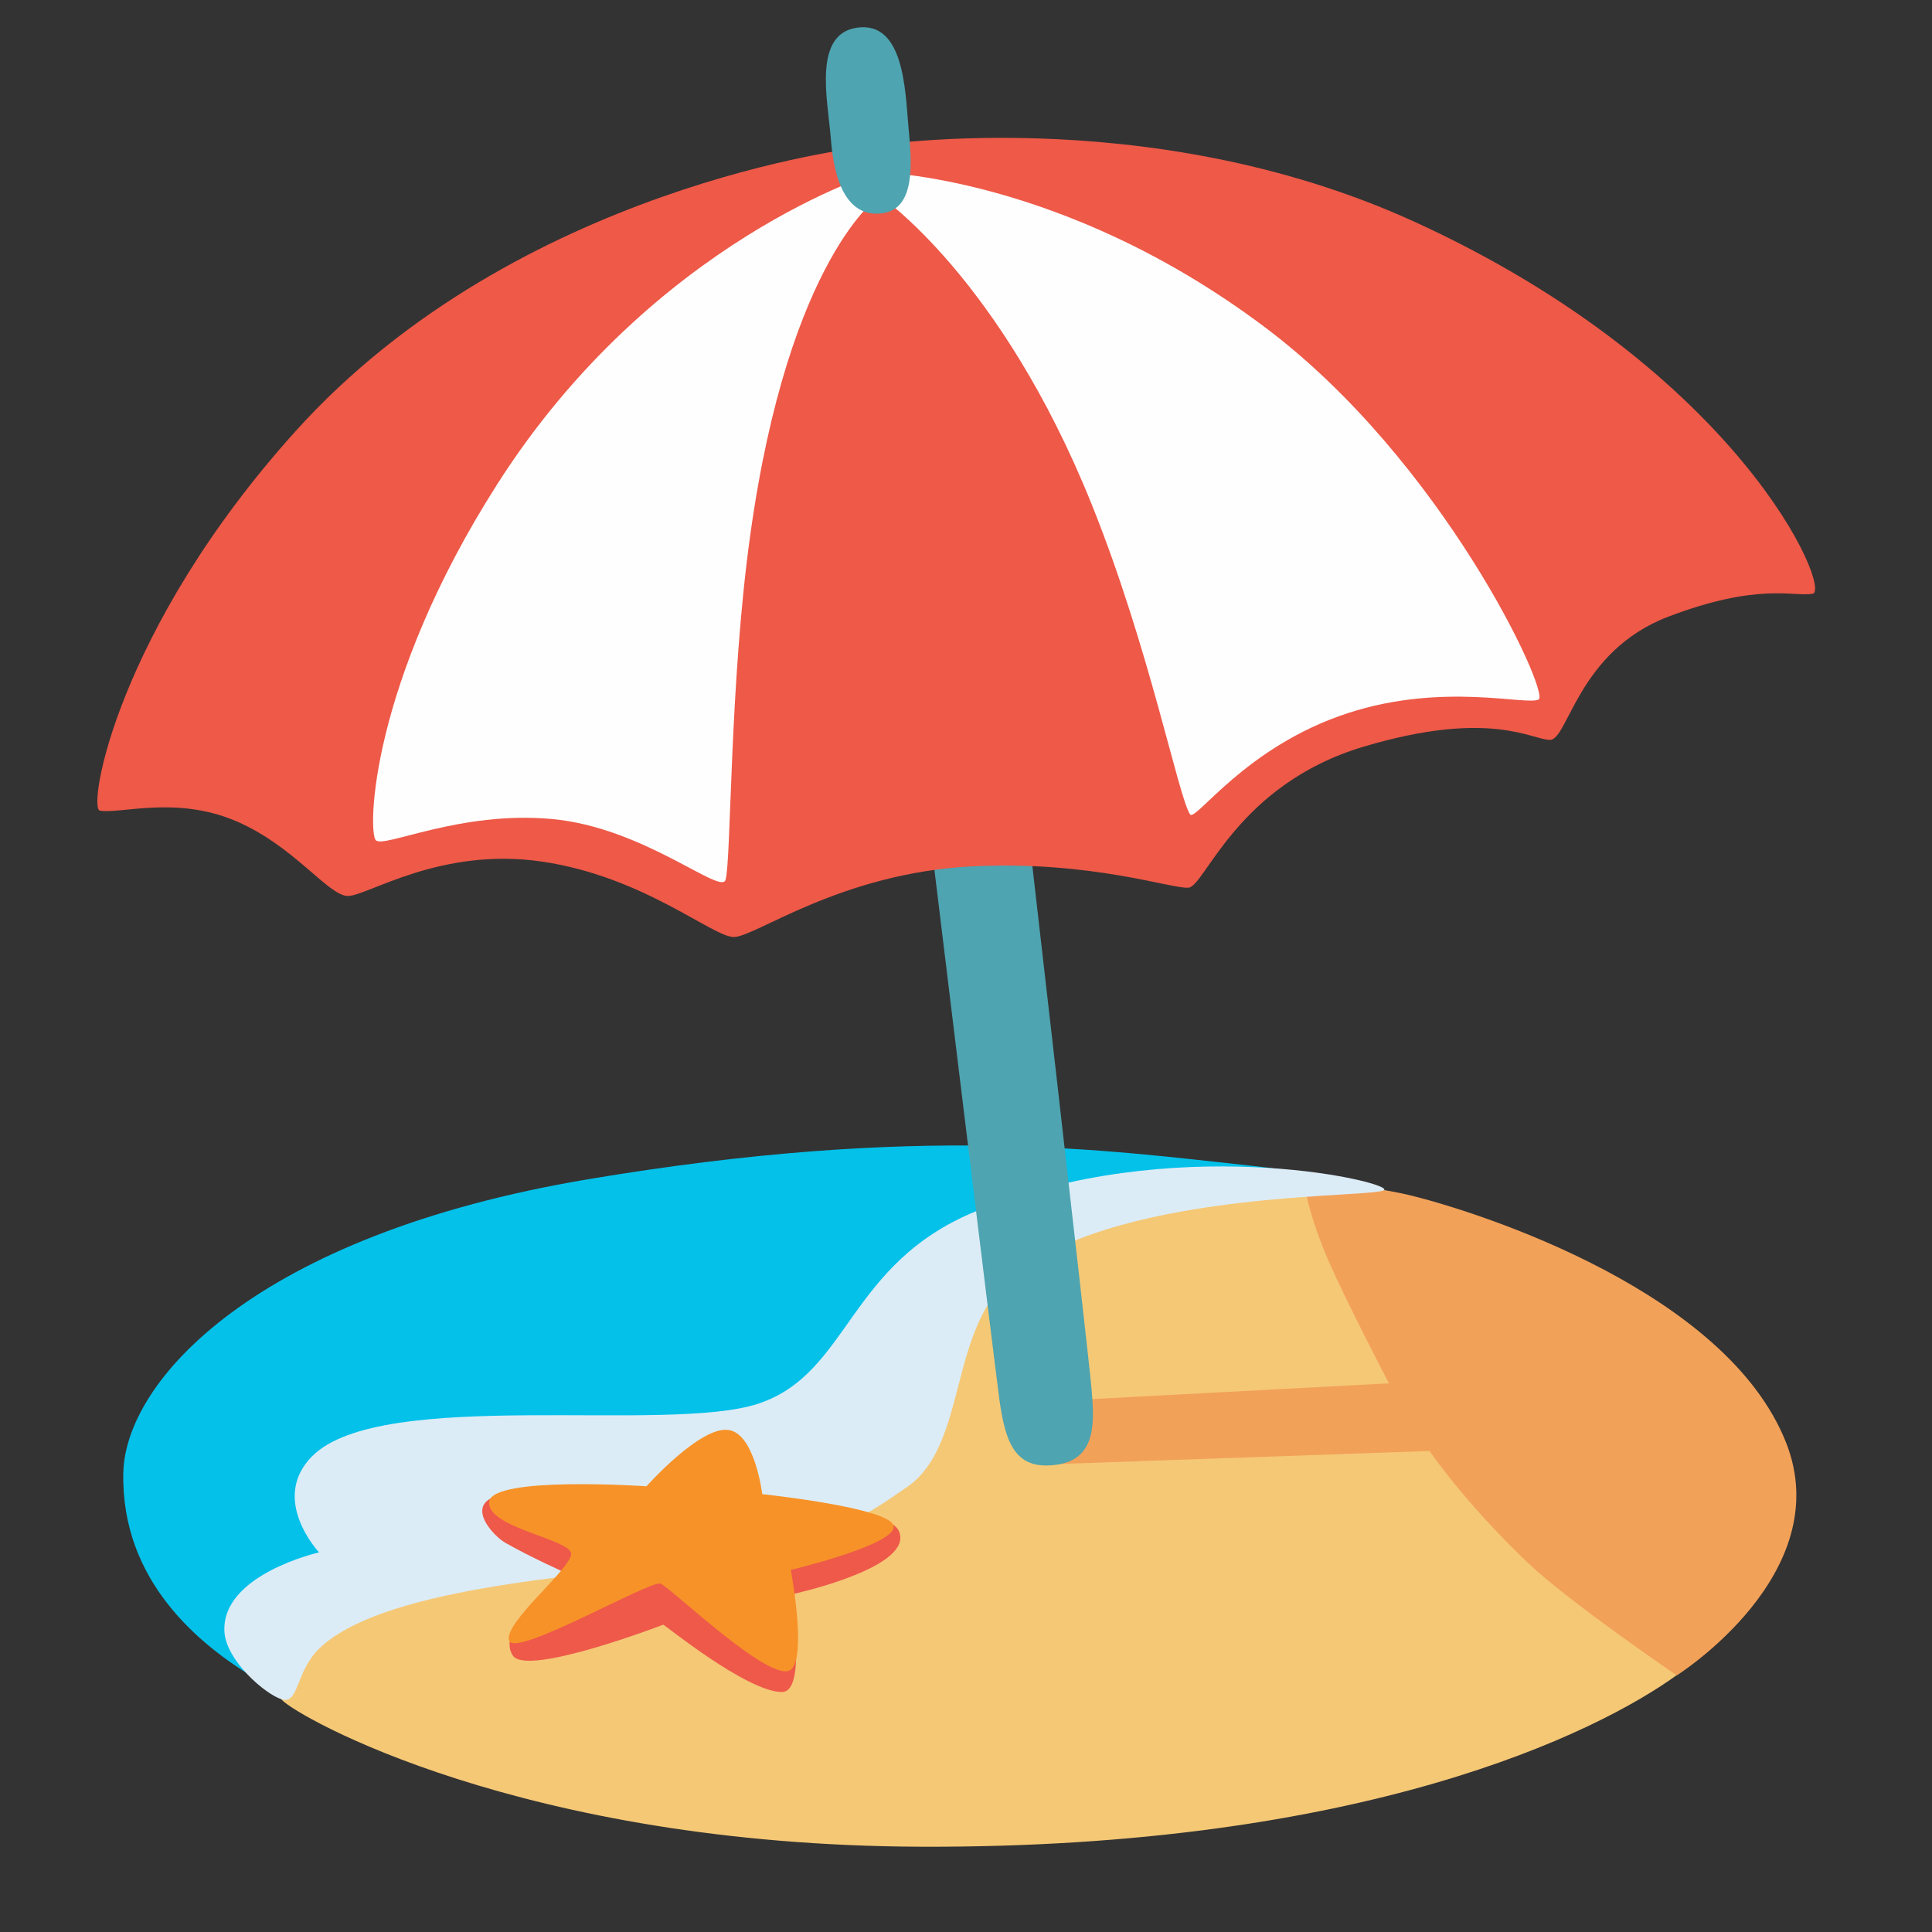
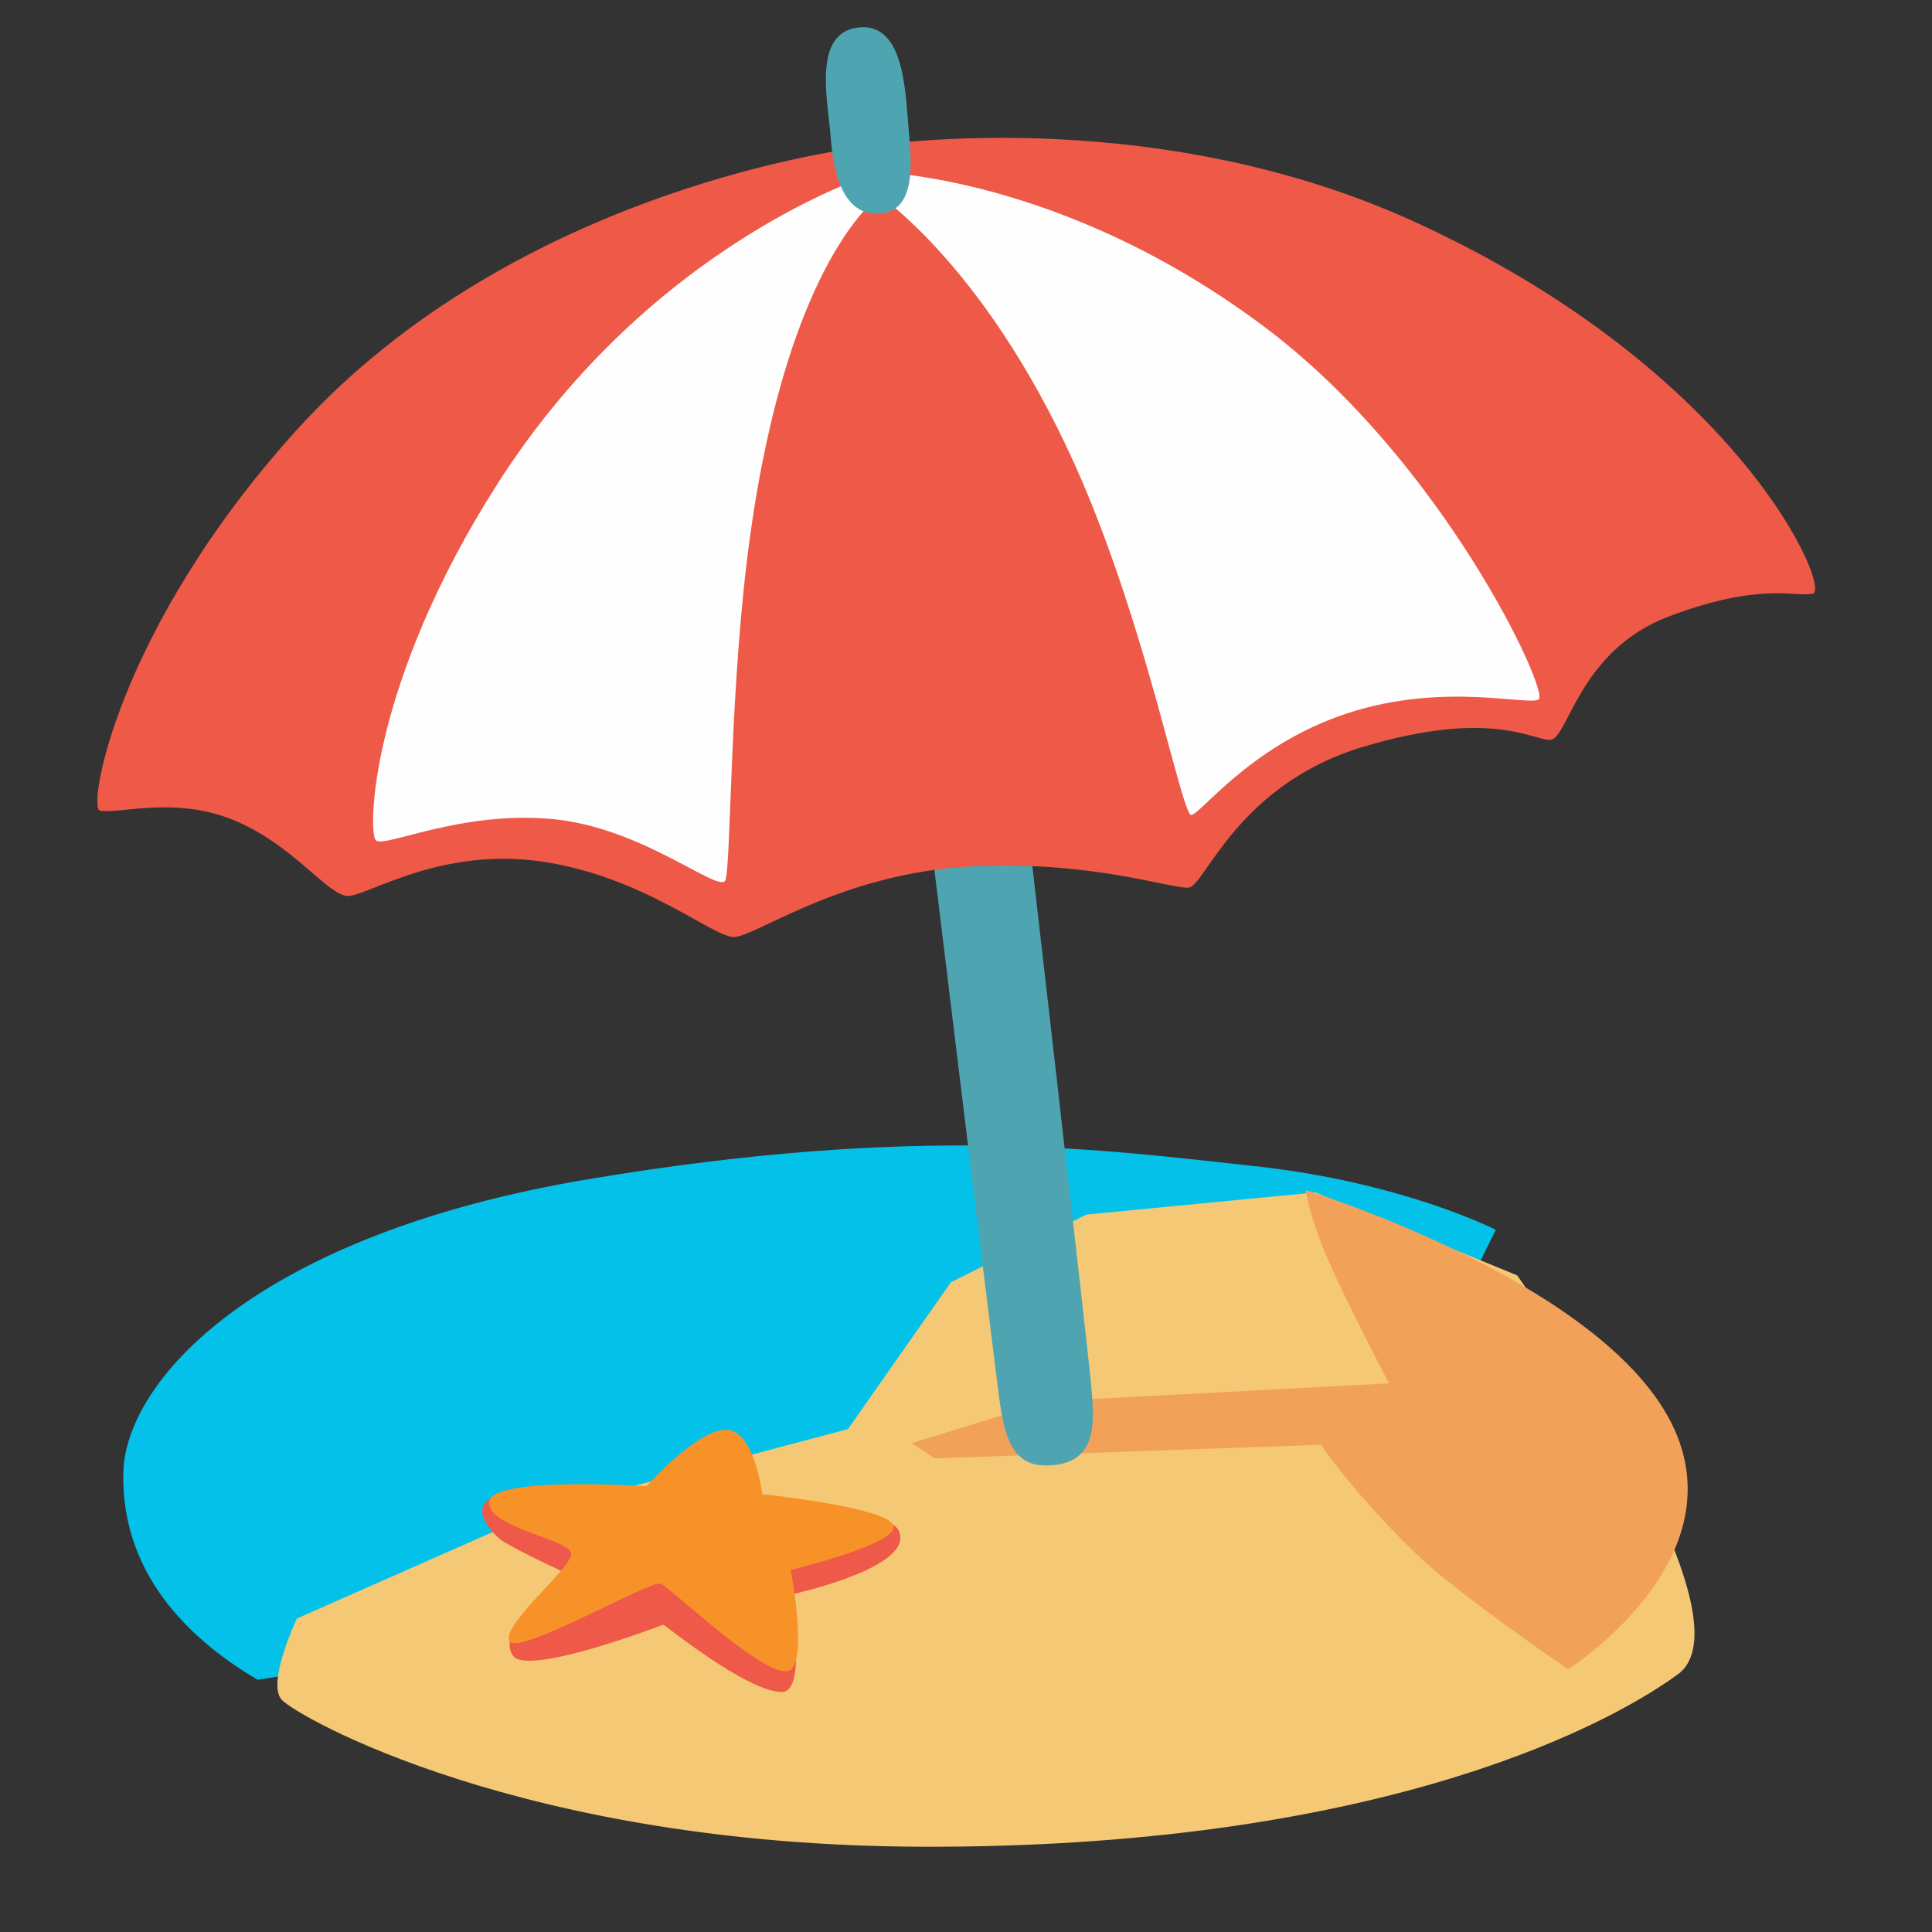
<svg xmlns="http://www.w3.org/2000/svg" version="1.1" id="Layer_1" x="0px" y="0px" width="800px" height="800px" viewBox="0 0 800 800" enable-background="new 0 0 800 800" xml:space="preserve">
  <rect x="0" y="0" width="800" height="800" fill="#333333" stroke="none" />
  <path fill="#04C1EA" d="M106.688,695.563c-24.25-14.313-56.563-40.938-55.625-85.688c0.813-38,54.563-98.438,192.375-121.563  s213.875-12.125,275.625-5.5s100.313,26.438,100.313,26.438l-56.25,113.563L106.688,695.563L106.688,695.563z" />
  <path fill="#F5C876" d="M351.125,591.75l-126.688,33.625l-101.5,44.813c0,0-12.625,26.625-6.313,33.625s99.438,60.25,264.563,60.875  c182.75,0.688,279.938-46.875,313.563-71.375s-66.5-165.188-66.5-165.188l-83.563-34.375l-94.938,9.188l-56,28L351.125,591.75  L351.125,591.75z" />
-   <path fill="#F2A159" d="M433.563,580.313l141.563-7.5c0,0-18.5-35.5-25.313-51.438c-7.75-18.125-9.188-28.563-9.188-28.563  s16.625-4.625,45,2.563s129.25,39.563,153.938,101.938c21.5,54.375-45.25,96.438-45.25,96.438s-45-30.688-61.813-46.75  c-26.313-25.125-40.563-46.188-40.563-46.188l-159.875,5.625l-9.5-6.313L433.563,580.313z" />
-   <path fill="#DCECF6" d="M129.313,602.938c-17.875,17.875,2.813,39.875,2.813,39.875s-40.563,9.125-39.188,32.875  c0.688,11.875,16.813,25.875,23.813,28s5.625-11.5,15.375-21C157.313,658.188,235,652.563,288.875,647s76-24.188,86.063-30.813  c26.625-17.5,16.813-67.063,45.813-89.125c46.625-35.5,153.25-30.625,152.5-34.563s-88.375-23.625-168.688,8.875  c-53.688,21.75-52.688,67.188-90.438,79.813S158,574.25,129.313,602.938L129.313,602.938z" />
+   <path fill="#F2A159" d="M433.563,580.313l141.563-7.5c0,0-18.5-35.5-25.313-51.438c-7.75-18.125-9.188-28.563-9.188-28.563  s129.25,39.563,153.938,101.938c21.5,54.375-45.25,96.438-45.25,96.438s-45-30.688-61.813-46.75  c-26.313-25.125-40.563-46.188-40.563-46.188l-159.875,5.625l-9.5-6.313L433.563,580.313z" />
  <path fill="#EE594A" d="M204.688,619.813c-11.313,4.125-0.625,16.063,4.625,19.063c10.5,6,24.688,12.313,24.688,12.313  s-29.813,22.625-21.563,34.438c6.063,8.688,62.188-12.875,62.188-12.875c0.563,0,34.625,27.813,49.125,27.875  c10.813,0.063,3.5-40.313,3.5-40.313s45.563-9.688,45.563-23.563c0-10.813-22.625-7.688-22.625-7.688S216,615.688,204.688,619.813  L204.688,619.813z" />
  <path fill="#F79228" d="M301.25,592.063c-11.813-1.063-33.563,23.375-33.563,23.375s-64.063-4.375-65.125,6.438  s33.938,15.438,33.938,21.563s-28.25,28.75-25.688,35.938s58.5-25.188,62.688-23.625s46.563,42.5,54.125,35.5  c6.5-6-0.188-41.188-0.188-41.188s43.188-10.25,42.625-18c-0.5-7.688-54.438-13.375-54.438-13.375S312.563,593.063,301.25,592.063  L301.25,592.063z" />
  <path fill="#4EA4B0" d="M381.063,98.438L351.5,96.313l30.125,220.375c0,0,30.188,248.313,32.25,263.188  c2.625,19,7.313,29.125,24.063,26.563s15.063-19,14-31.813s-27.875-245.813-27.875-245.813L381.063,98.438L381.063,98.438z" />
  <path fill="#EE5948" d="M356.875,61c0,0-142.688,15.625-234.563,117.625c-74.125,82.313-86.188,156.25-80.938,157.063  c8.813,1.375,31.25-6.125,55.75,4.063S135.875,371,144.063,371s38.063-20.375,80.25-14.25C266.438,362.875,295,388,303.875,388  s44.188-26.5,98.563-29.25c49.625-2.5,82.938,9.5,89.75,8.813s20.063-42.75,72.438-58.375s69.688-2.813,77.188-2.813  s11.563-36.688,48.938-51c37.375-14.25,51.688-8.188,59.813-9.5S720.625,153.5,585.688,91.813C474.125,40.875,356.875,61,356.875,61  L356.875,61z" />
  <path fill="#FEFEFE" d="M363.438,71.313c0,0-92.875,27.813-157.5,129.125c-52.875,82.875-53.688,144.125-50.313,147.5  s34.688-12.25,72.75-8.813c38.063,3.375,70.188,31.688,72.063,25.188c2.375-8.25,1.625-81.375,10.25-142.938  c16.063-115.188,53.563-140.25,53.563-140.25s50,33.5,87.938,128.063c23.813,59.313,35.625,120.25,40.563,128  c2.188,3.438,22.75-28.063,65.5-41.938c39.563-12.875,74.125-2.938,78.875-5.625c4.75-2.75-39.625-99-113.688-154.375  C439.813,72.563,363.438,71.313,363.438,71.313L363.438,71.313z" />
  <path fill="#4EA4B0" d="M355,11.438c-18.25,2.5-12.438,29.188-11.063,44.875c0.625,6.938,2.125,33.563,20.438,32.125  c15.25-1.188,13.125-21.5,11.75-36.438C374.813,37,374.188,8.813,355,11.438z" />
</svg>